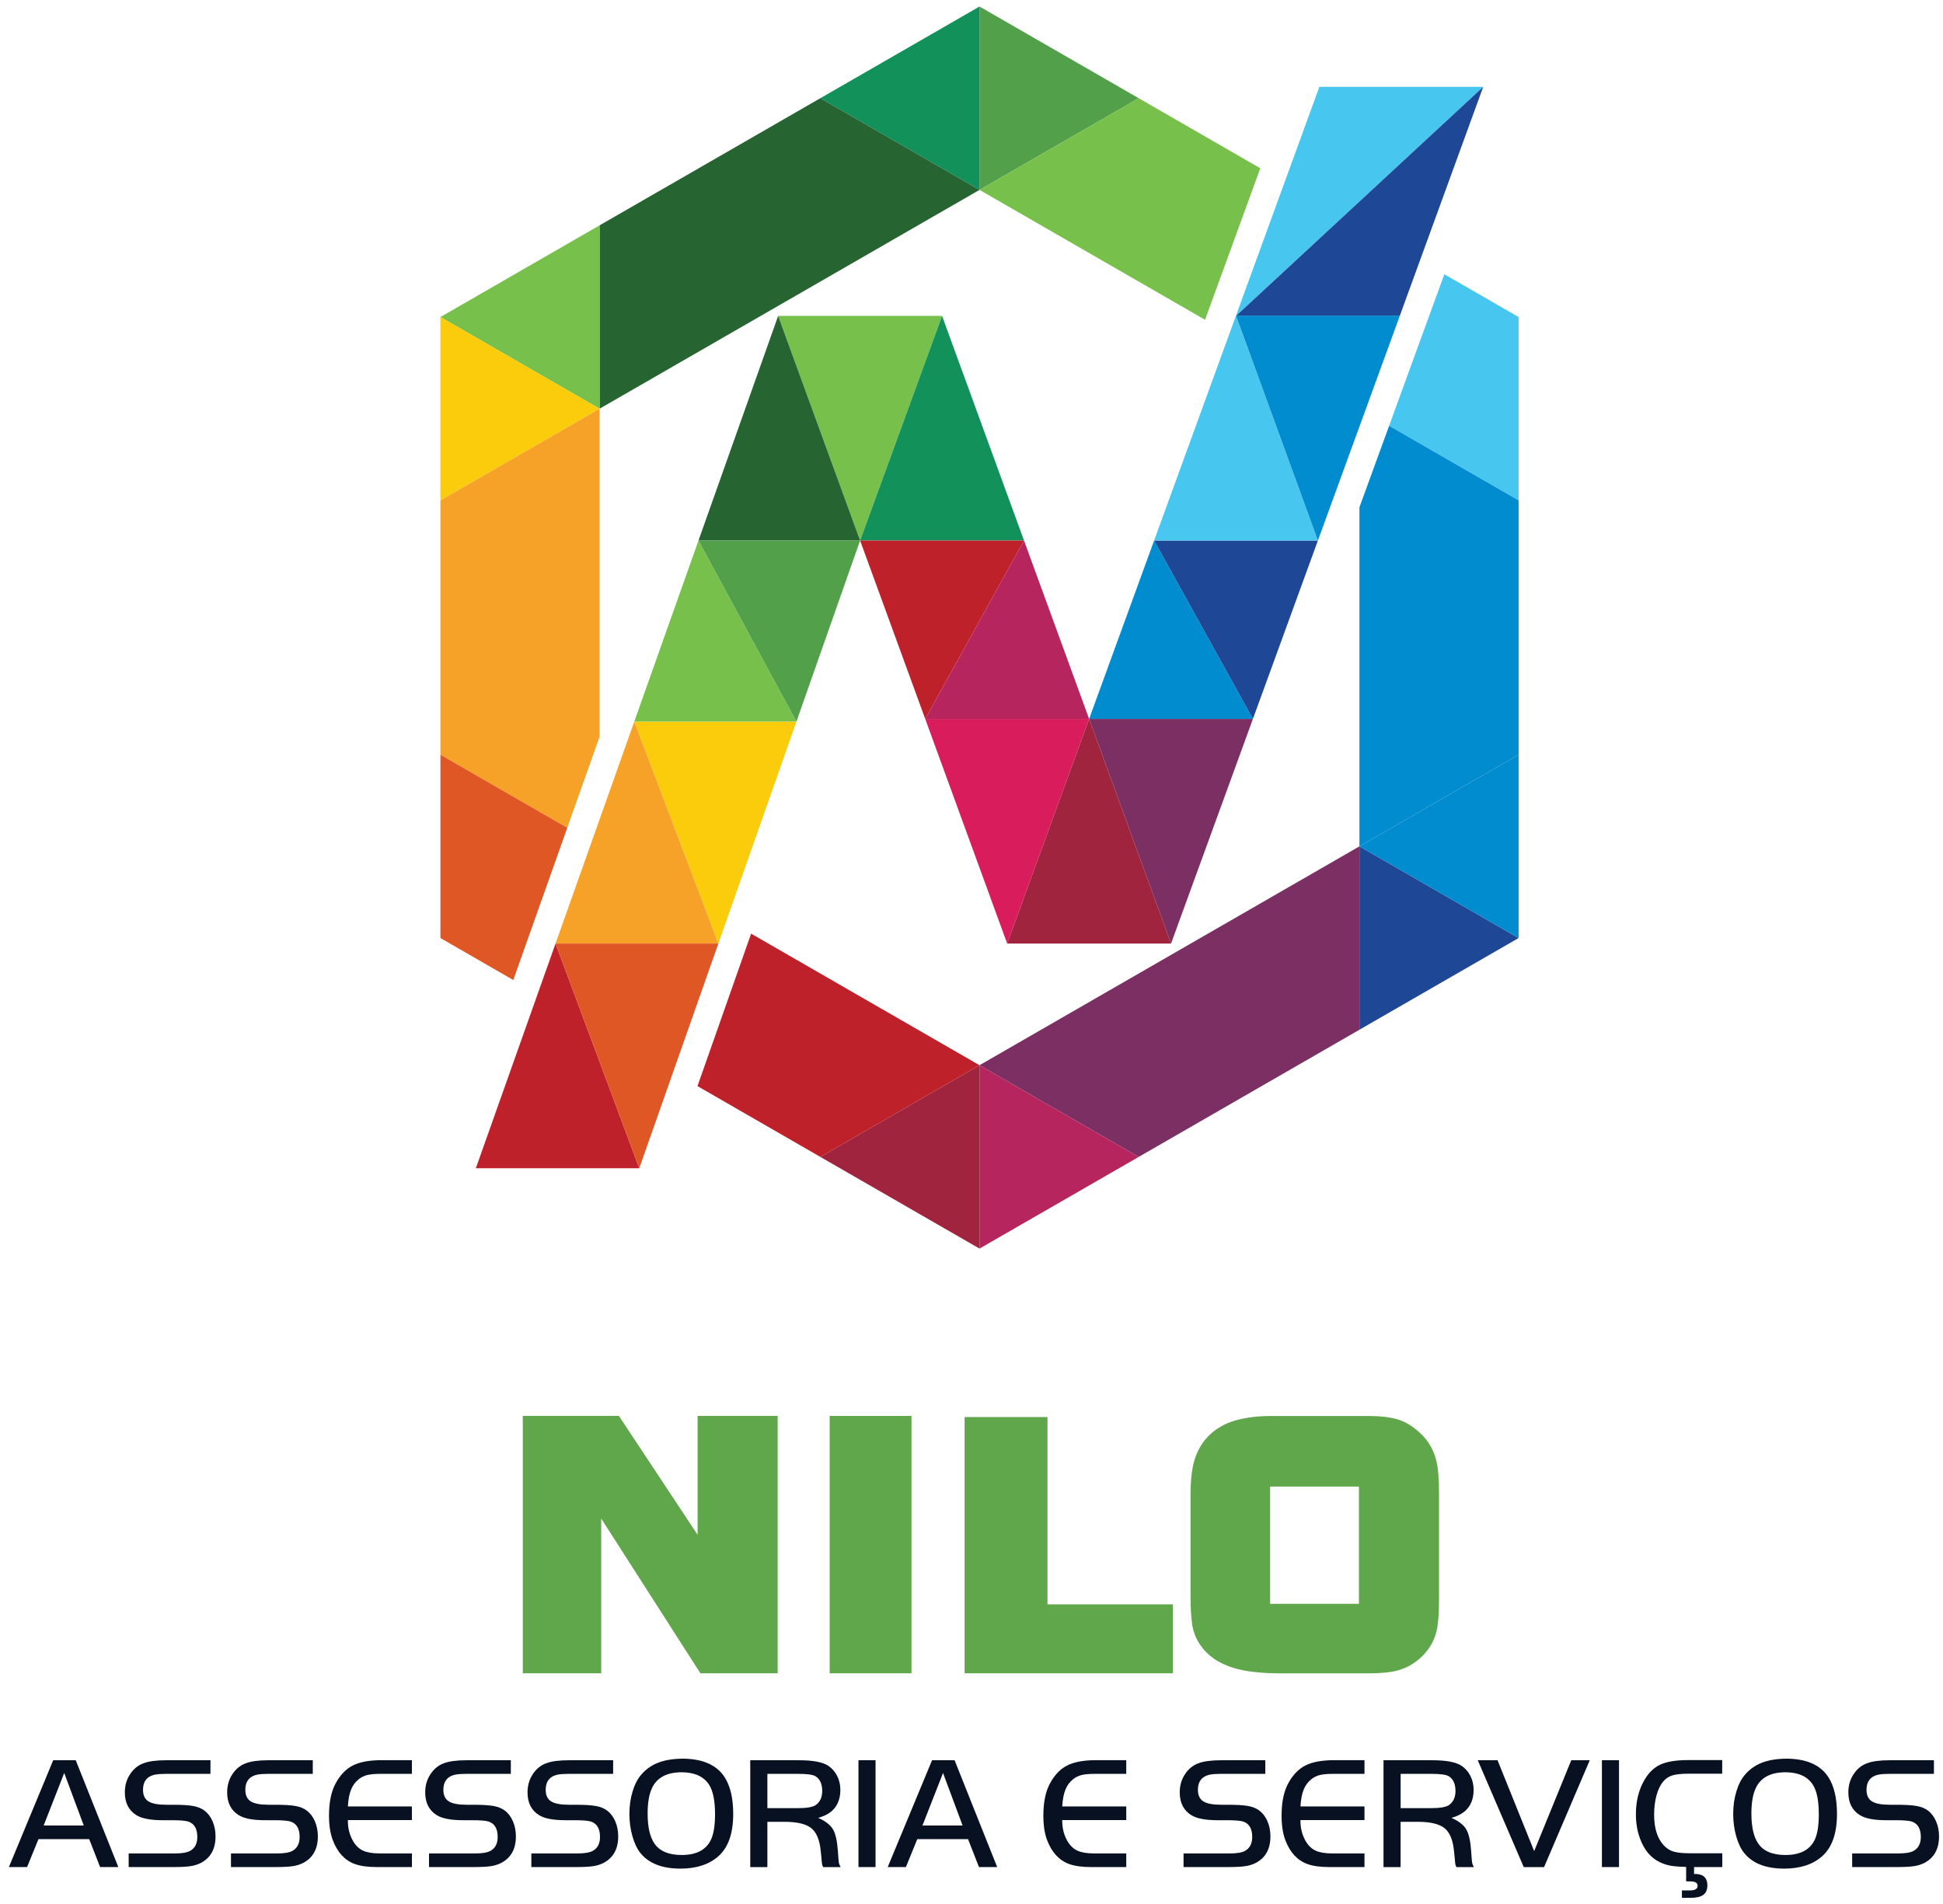
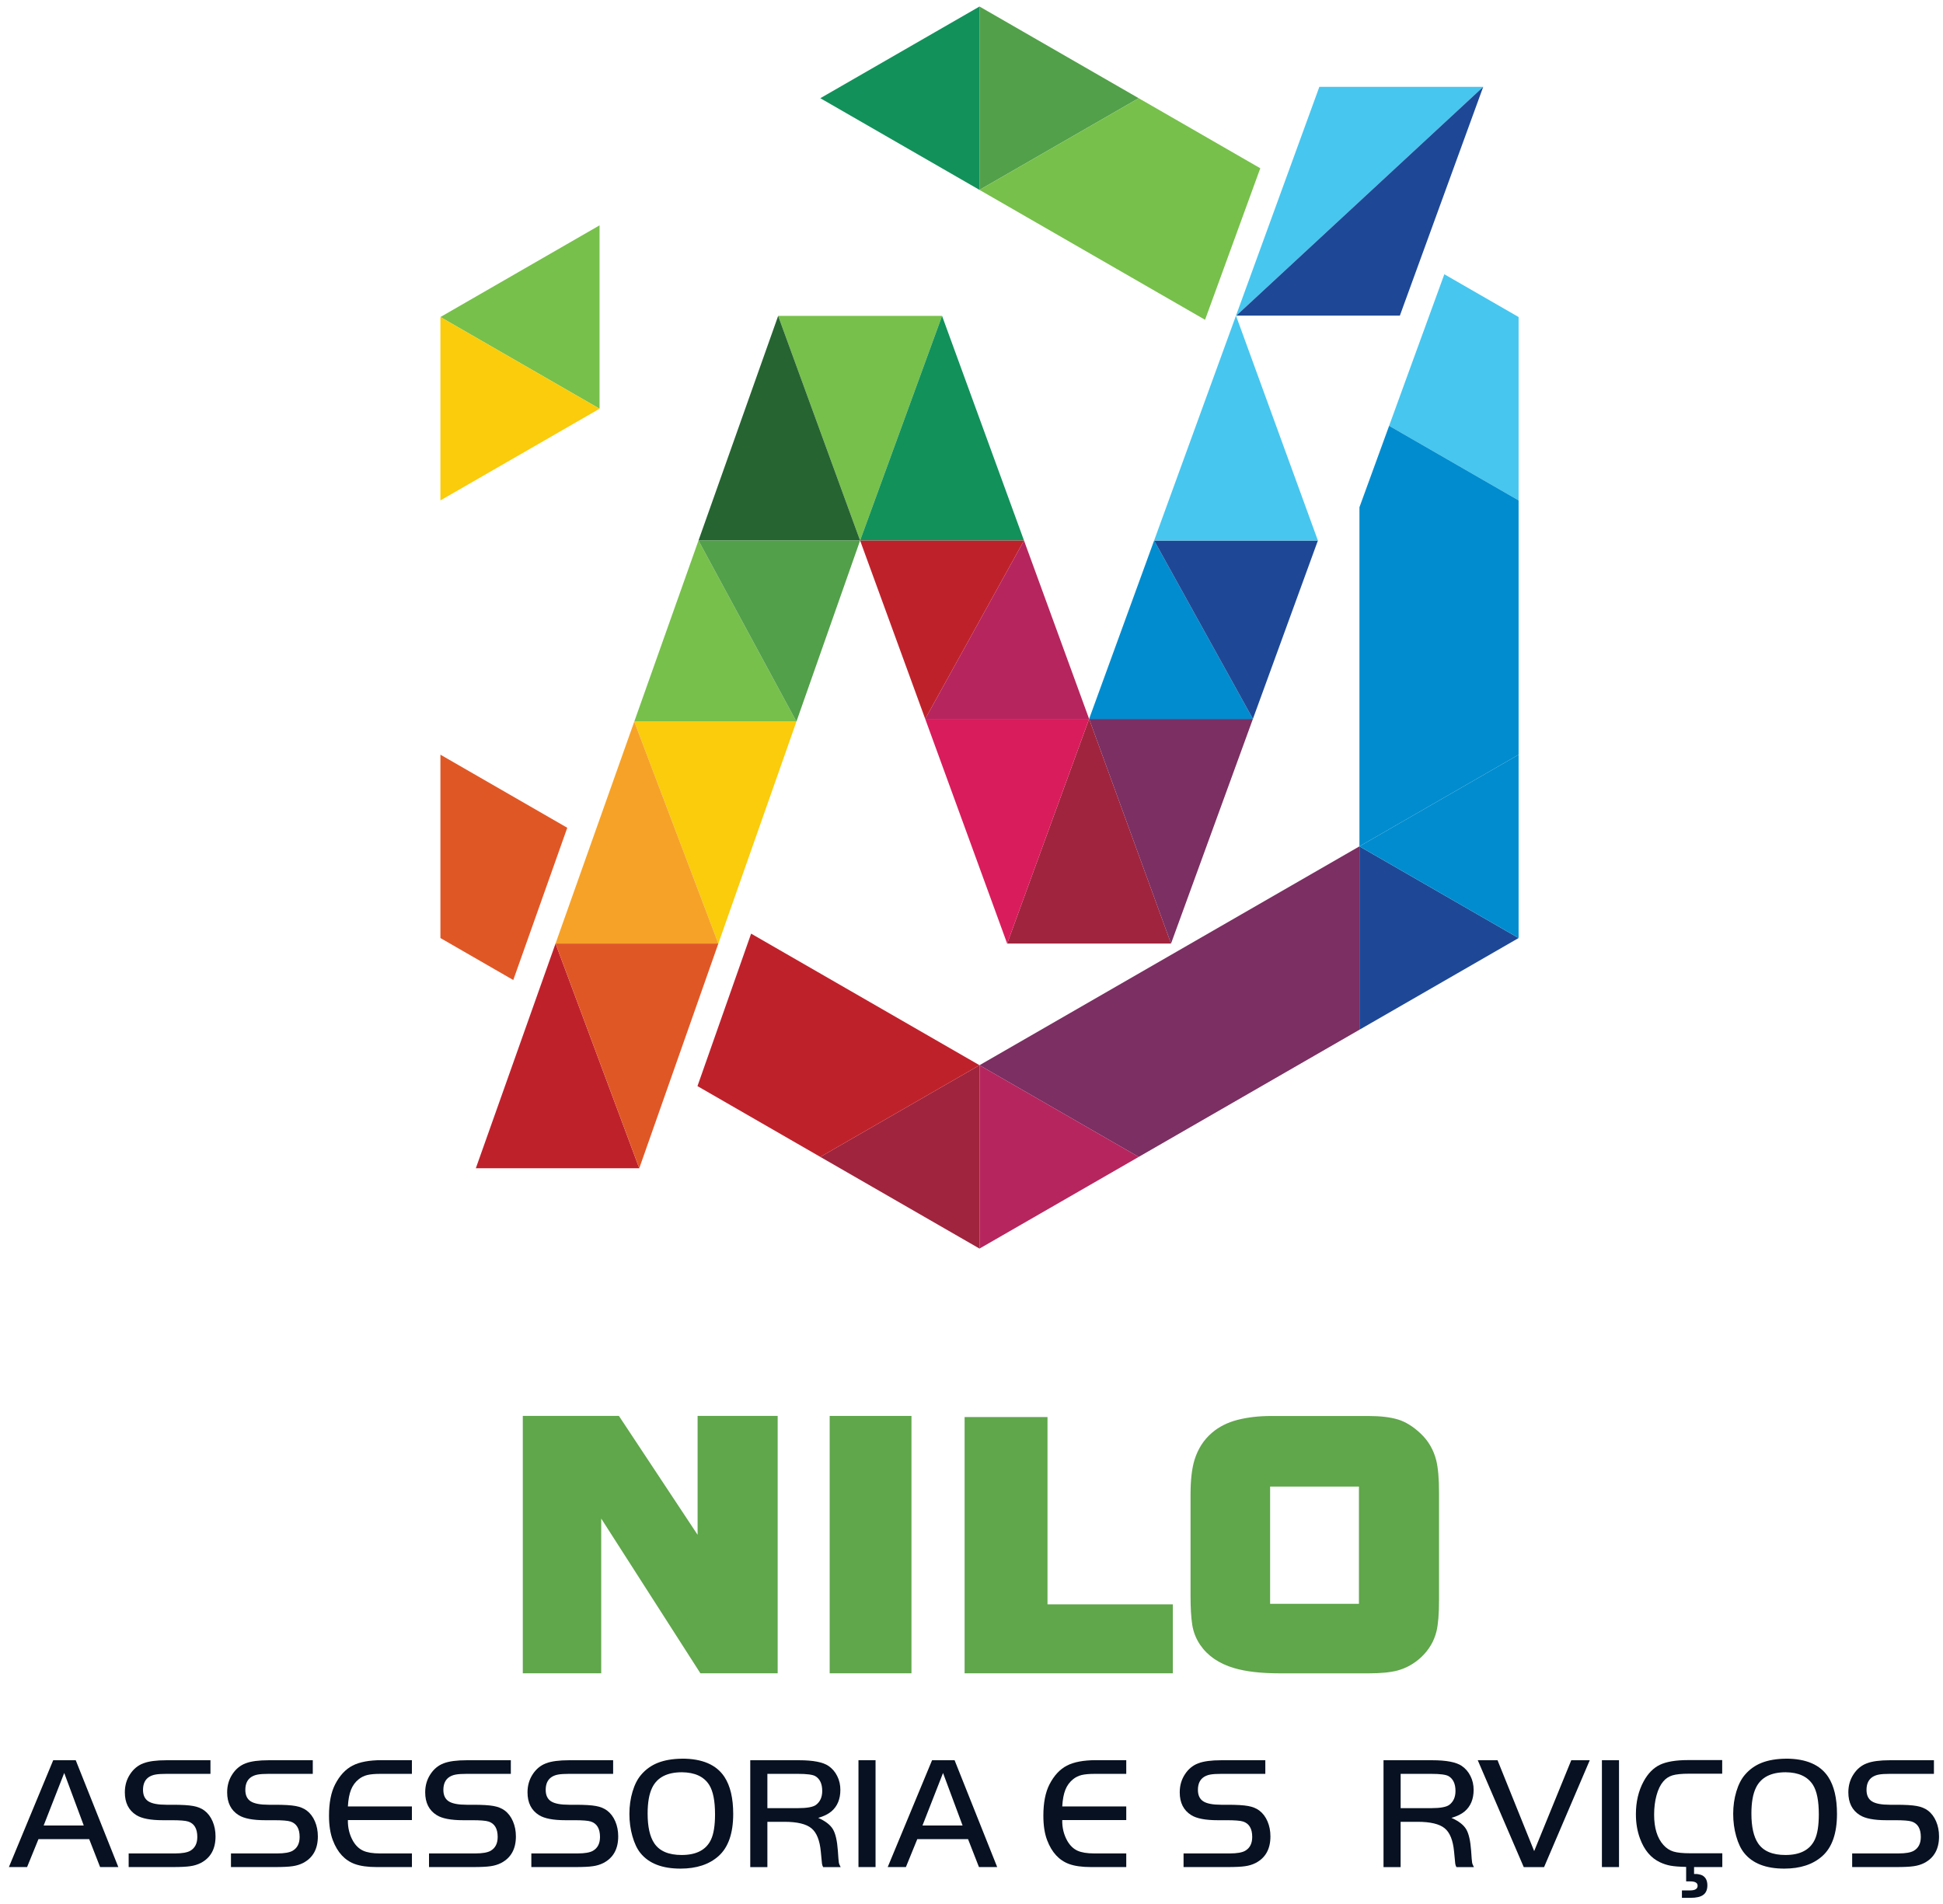
<svg xmlns="http://www.w3.org/2000/svg" width="151" height="148" viewBox="0 0 151 148" fill="none">
  <g clip-path="url(#clip0_17_2)">
    <path d="M60.437 130.05H54.432L46.723 118.022V130.05H40.629V110.046H48.099L54.214 119.286V110.046H60.437V130.05Z" fill="#60A64B" />
    <path d="M70.835 130.05H64.478V110.046H70.835V130.05Z" fill="#60A64B" />
    <path d="M91.15 130.05H74.964V110.134H81.406V124.691H91.147V130.05H91.15Z" fill="#60A64B" />
    <path d="M111.834 124.37C111.834 125.444 111.767 126.248 111.637 126.787C111.449 127.555 111.055 128.223 110.457 128.789C109.918 129.297 109.299 129.645 108.602 129.835C108.047 129.98 107.305 130.053 106.374 130.053H99.471C98.001 130.053 96.806 129.914 95.888 129.639C94.724 129.291 93.848 128.689 93.266 127.833C92.944 127.355 92.741 126.832 92.653 126.266C92.565 125.701 92.523 124.96 92.523 124.046V116.146C92.523 115.042 92.623 114.15 92.829 113.47C93.093 112.614 93.541 111.909 94.184 111.359C94.724 110.893 95.382 110.56 96.161 110.357C96.94 110.155 97.816 110.052 98.792 110.052H106.35C107.28 110.052 108.047 110.143 108.645 110.324C109.242 110.506 109.836 110.875 110.424 111.434C111.012 111.994 111.409 112.68 111.615 113.491C111.761 114.072 111.834 114.906 111.834 115.995V124.376V124.37ZM105.61 124.648V115.538H98.707V124.648H105.61Z" fill="#60A64B" />
    <path d="M0.692 145.109L4.136 136.804H5.885L9.195 145.109H7.78L6.931 142.937H2.99L2.105 145.109H0.692ZM4.991 137.796L3.393 141.879H6.509L4.991 137.796Z" fill="#071121" />
    <path d="M9.999 145.109V144.05H13.597C14.149 144.05 14.546 143.981 14.786 143.845C15.152 143.633 15.334 143.276 15.334 142.768C15.334 142.124 15.098 141.725 14.622 141.57C14.41 141.501 13.985 141.468 13.348 141.468H12.654C11.693 141.468 11.008 141.334 10.593 141.071C9.999 140.699 9.702 140.11 9.702 139.302C9.702 138.77 9.838 138.301 10.111 137.89C10.375 137.487 10.717 137.206 11.139 137.046C11.56 136.885 12.157 136.807 12.927 136.807H16.356V137.865H12.927C12.566 137.865 12.287 137.883 12.094 137.917C11.899 137.95 11.733 138.014 11.59 138.101C11.272 138.304 11.114 138.64 11.114 139.111C11.114 139.526 11.254 139.822 11.533 140.001C11.812 140.179 12.275 140.267 12.927 140.267H13.427C14.14 140.267 14.67 140.3 15.019 140.364C15.367 140.427 15.655 140.545 15.886 140.717C16.159 140.923 16.371 141.204 16.523 141.558C16.674 141.912 16.75 142.299 16.75 142.726C16.75 143.709 16.365 144.395 15.598 144.794C15.358 144.915 15.086 145 14.782 145.042C14.479 145.088 14.028 145.109 13.424 145.109H9.999Z" fill="#071121" />
    <path d="M17.95 145.109V144.05H21.549C22.101 144.05 22.498 143.981 22.737 143.845C23.104 143.633 23.286 143.276 23.286 142.768C23.286 142.124 23.049 141.725 22.573 141.57C22.361 141.501 21.937 141.468 21.3 141.468H20.606C19.645 141.468 18.96 141.334 18.545 141.071C17.95 140.699 17.653 140.11 17.653 139.302C17.653 138.77 17.79 138.301 18.062 137.89C18.326 137.487 18.669 137.206 19.09 137.046C19.512 136.885 20.109 136.807 20.879 136.807H24.308V137.865H20.879C20.518 137.865 20.239 137.883 20.045 137.917C19.851 137.95 19.684 138.014 19.542 138.101C19.224 138.304 19.066 138.64 19.066 139.111C19.066 139.526 19.205 139.822 19.484 140.001C19.763 140.179 20.227 140.267 20.879 140.267H21.379C22.091 140.267 22.622 140.3 22.971 140.364C23.319 140.427 23.607 140.545 23.838 140.717C24.11 140.923 24.323 141.204 24.474 141.558C24.626 141.912 24.702 142.299 24.702 142.726C24.702 143.709 24.317 144.395 23.55 144.794C23.31 144.915 23.037 145 22.734 145.042C22.431 145.088 21.979 145.109 21.376 145.109H17.95Z" fill="#071121" />
    <path d="M32.011 136.807V137.865H29.582C29.134 137.865 28.788 137.896 28.543 137.956C28.297 138.017 28.076 138.125 27.882 138.28C27.612 138.494 27.412 138.767 27.281 139.096C27.148 139.426 27.066 139.858 27.036 140.397H32.011V141.455H27.036C27.024 142.051 27.157 142.593 27.433 143.08C27.639 143.436 27.9 143.688 28.215 143.833C28.527 143.978 28.964 144.05 29.519 144.05H32.014V145.109H29.276C28.576 145.109 28.009 145.03 27.576 144.873C26.796 144.589 26.223 143.972 25.863 143.016C25.669 142.505 25.569 141.873 25.569 141.117C25.569 140.116 25.726 139.302 26.045 138.682C26.399 137.995 26.848 137.511 27.394 137.227C27.939 136.943 28.697 136.801 29.667 136.801H32.014L32.011 136.807Z" fill="#071121" />
    <path d="M33.341 145.109V144.05H36.94C37.492 144.05 37.889 143.981 38.128 143.845C38.495 143.633 38.677 143.276 38.677 142.768C38.677 142.124 38.441 141.725 37.965 141.57C37.752 141.501 37.328 141.468 36.691 141.468H35.997C35.036 141.468 34.351 141.334 33.936 141.071C33.341 140.699 33.044 140.11 33.044 139.302C33.044 138.77 33.181 138.301 33.454 137.89C33.717 137.487 34.06 137.206 34.481 137.046C34.903 136.885 35.5 136.807 36.27 136.807H39.699V137.865H36.27C35.909 137.865 35.63 137.883 35.436 137.917C35.242 137.95 35.075 138.014 34.933 138.101C34.615 138.304 34.457 138.64 34.457 139.111C34.457 139.526 34.596 139.822 34.875 140.001C35.154 140.179 35.618 140.267 36.27 140.267H36.77C37.483 140.267 38.013 140.3 38.362 140.364C38.71 140.427 38.998 140.545 39.229 140.717C39.502 140.923 39.714 141.204 39.865 141.558C40.017 141.912 40.093 142.299 40.093 142.726C40.093 143.709 39.708 144.395 38.941 144.794C38.701 144.915 38.428 145 38.125 145.042C37.822 145.088 37.37 145.109 36.767 145.109H33.341Z" fill="#071121" />
    <path d="M41.293 145.109V144.05H44.892C45.443 144.05 45.84 143.981 46.08 143.845C46.447 143.633 46.629 143.276 46.629 142.768C46.629 142.124 46.392 141.725 45.916 141.57C45.704 141.501 45.28 141.468 44.643 141.468H43.949C42.988 141.468 42.303 141.334 41.887 141.071C41.293 140.699 40.996 140.11 40.996 139.302C40.996 138.77 41.133 138.301 41.405 137.89C41.669 137.487 42.012 137.206 42.433 137.046C42.854 136.885 43.452 136.807 44.222 136.807H47.65V137.865H44.222C43.861 137.865 43.582 137.883 43.388 137.917C43.194 137.95 43.027 138.014 42.885 138.101C42.566 138.304 42.409 138.64 42.409 139.111C42.409 139.526 42.548 139.822 42.827 140.001C43.106 140.179 43.57 140.267 44.222 140.267H44.722C45.434 140.267 45.965 140.3 46.313 140.364C46.662 140.427 46.95 140.545 47.18 140.717C47.453 140.923 47.665 141.204 47.817 141.558C47.969 141.912 48.044 142.299 48.044 142.726C48.044 143.709 47.659 144.395 46.892 144.794C46.653 144.915 46.38 145 46.077 145.042C45.774 145.088 45.322 145.109 44.719 145.109H41.293Z" fill="#071121" />
    <path d="M53.007 136.683C54.577 136.683 55.675 137.155 56.299 138.101C56.754 138.794 56.981 139.753 56.981 140.978C56.981 142.484 56.602 143.576 55.842 144.256C55.114 144.906 54.129 145.23 52.883 145.23C51.461 145.23 50.424 144.828 49.772 144.02C49.512 143.7 49.306 143.264 49.148 142.711C48.99 142.157 48.914 141.579 48.914 140.975C48.914 140.37 48.996 139.783 49.16 139.238C49.324 138.694 49.548 138.255 49.833 137.929C50.188 137.514 50.621 137.206 51.136 137.003C51.652 136.801 52.273 136.695 53.004 136.686L53.007 136.683ZM52.995 137.741C51.846 137.741 51.073 138.141 50.685 138.939C50.448 139.423 50.33 140.091 50.33 140.947C50.33 141.979 50.503 142.75 50.849 143.264C51.255 143.869 51.964 144.171 52.977 144.171C54.126 144.171 54.89 143.769 55.262 142.962C55.465 142.52 55.569 141.87 55.569 141.014C55.569 139.967 55.417 139.205 55.117 138.727C54.708 138.077 53.998 137.75 52.995 137.741Z" fill="#071121" />
    <path d="M59.637 141.588V145.112H58.306V136.807H62.099C63.193 136.807 63.957 136.955 64.39 137.251C64.678 137.451 64.906 137.714 65.066 138.041C65.23 138.367 65.309 138.724 65.309 139.108C65.309 139.825 65.079 140.385 64.615 140.781C64.36 140.996 64.014 141.165 63.584 141.286C64.145 141.534 64.527 141.827 64.73 142.169C64.933 142.511 65.06 143.07 65.115 143.848C65.148 144.356 65.172 144.658 65.191 144.761C65.209 144.864 65.257 144.979 65.333 145.115H63.972C63.923 145.027 63.893 144.937 63.881 144.849C63.869 144.761 63.839 144.45 63.79 143.914C63.708 143.034 63.466 142.426 63.059 142.094C62.653 141.758 61.953 141.592 60.962 141.592H59.634L59.637 141.588ZM59.637 140.53H62.014C62.717 140.53 63.184 140.445 63.411 140.279C63.736 140.037 63.899 139.674 63.899 139.196C63.899 138.646 63.723 138.262 63.369 138.047C63.169 137.926 62.717 137.865 62.014 137.865H59.637V140.53Z" fill="#071121" />
    <path d="M66.716 145.109V136.804H68.043V145.109H66.716Z" fill="#071121" />
    <path d="M68.989 145.109L72.436 136.804H74.185L77.496 145.109H76.08L75.231 142.937H71.287L70.402 145.109H68.986H68.989ZM73.288 137.796L71.69 141.879H74.807L73.288 137.796Z" fill="#071121" />
    <path d="M87.527 136.807V137.865H85.099C84.65 137.865 84.305 137.896 84.059 137.956C83.813 138.017 83.592 138.125 83.398 138.28C83.131 138.494 82.928 138.767 82.798 139.096C82.664 139.426 82.583 139.858 82.552 140.397H87.527V141.455H82.552C82.54 142.051 82.674 142.593 82.949 143.08C83.156 143.436 83.416 143.688 83.728 143.833C84.041 143.978 84.477 144.05 85.032 144.05H87.527V145.109H84.79C84.089 145.109 83.522 145.03 83.089 144.873C82.31 144.589 81.737 143.972 81.376 143.016C81.182 142.505 81.085 141.873 81.085 141.117C81.085 140.116 81.243 139.302 81.561 138.682C81.916 137.995 82.364 137.511 82.91 137.227C83.456 136.943 84.213 136.801 85.184 136.801H87.53L87.527 136.807Z" fill="#071121" />
    <path d="M91.98 145.109V144.05H95.579C96.13 144.05 96.528 143.981 96.767 143.845C97.134 143.633 97.316 143.276 97.316 142.768C97.316 142.124 97.079 141.725 96.603 141.57C96.391 141.501 95.967 141.468 95.33 141.468H94.636C93.675 141.468 92.99 141.334 92.575 141.071C91.98 140.699 91.683 140.11 91.683 139.302C91.683 138.77 91.82 138.301 92.093 137.89C92.356 137.487 92.699 137.206 93.12 137.046C93.541 136.885 94.139 136.807 94.909 136.807H98.334V137.865H94.909C94.548 137.865 94.269 137.883 94.075 137.917C93.881 137.95 93.714 138.014 93.572 138.101C93.254 138.304 93.096 138.64 93.096 139.111C93.096 139.526 93.235 139.822 93.514 140.001C93.793 140.179 94.257 140.267 94.909 140.267H95.409C96.121 140.267 96.652 140.3 97.001 140.364C97.349 140.427 97.64 140.545 97.868 140.717C98.14 140.923 98.353 141.204 98.504 141.558C98.656 141.912 98.731 142.299 98.731 142.726C98.731 143.709 98.347 144.395 97.579 144.794C97.34 144.915 97.067 145 96.764 145.042C96.461 145.088 96.009 145.109 95.406 145.109H91.98Z" fill="#071121" />
-     <path d="M106.041 136.807V137.865H103.612C103.164 137.865 102.818 137.896 102.572 137.956C102.327 138.017 102.106 138.125 101.912 138.28C101.645 138.494 101.442 138.767 101.311 139.096C101.178 139.426 101.096 139.858 101.066 140.397H106.041V141.455H101.066C101.054 142.051 101.187 142.593 101.463 143.08C101.669 143.436 101.93 143.688 102.242 143.833C102.554 143.978 102.991 144.05 103.546 144.05H106.041V145.109H103.303C102.603 145.109 102.036 145.03 101.602 144.873C100.823 144.589 100.25 143.972 99.89 143.016C99.695 142.505 99.599 141.873 99.599 141.117C99.599 140.116 99.756 139.302 100.074 138.682C100.429 137.995 100.878 137.511 101.424 137.227C101.969 136.943 102.727 136.801 103.697 136.801H106.044L106.041 136.807Z" fill="#071121" />
    <path d="M108.848 141.588V145.112H107.52V136.807H111.312C112.407 136.807 113.171 136.955 113.604 137.251C113.892 137.451 114.12 137.714 114.28 138.041C114.444 138.367 114.523 138.724 114.523 139.108C114.523 139.825 114.292 140.385 113.829 140.781C113.574 140.996 113.228 141.165 112.798 141.286C113.359 141.534 113.741 141.827 113.944 142.169C114.147 142.511 114.274 143.07 114.329 143.848C114.362 144.356 114.386 144.658 114.405 144.761C114.423 144.864 114.471 144.979 114.547 145.115H113.186C113.137 145.027 113.107 144.937 113.095 144.849C113.083 144.761 113.052 144.45 113.004 143.914C112.922 143.034 112.68 142.426 112.273 142.094C111.867 141.761 111.167 141.592 110.176 141.592H108.845L108.848 141.588ZM108.848 140.53H111.227C111.931 140.53 112.395 140.445 112.625 140.279C112.949 140.037 113.113 139.674 113.113 139.196C113.113 138.646 112.937 138.262 112.583 138.047C112.382 137.926 111.931 137.865 111.23 137.865H108.851V140.53H108.848Z" fill="#071121" />
    <path d="M123.548 136.807L119.998 145.112H118.418L114.844 136.807H116.381L119.228 143.869L122.111 136.807H123.545H123.548Z" fill="#071121" />
    <path d="M124.493 145.109V136.804H125.821V145.109H124.493Z" fill="#071121" />
    <path d="M133.849 144.05V145.109H131.654V145.65H131.763C131.821 145.641 131.906 145.65 132.018 145.672C132.133 145.693 132.218 145.72 132.272 145.747C132.548 145.886 132.688 146.146 132.688 146.531C132.688 146.866 132.582 147.114 132.372 147.269C132.163 147.426 131.83 147.501 131.375 147.501H130.711V146.924H131.339C131.733 146.924 131.93 146.803 131.93 146.564C131.93 146.325 131.733 146.222 131.339 146.222H131.039V145.097C130.514 145.085 130.111 145.055 129.829 145.003C129.547 144.952 129.271 144.861 129.001 144.734C128.301 144.404 127.789 143.796 127.458 142.907C127.243 142.333 127.134 141.697 127.134 141.008C127.134 140.04 127.334 139.184 127.737 138.446C128.071 137.832 128.492 137.406 128.998 137.161C129.508 136.919 130.235 136.795 131.181 136.795H133.84V137.853H131.254C130.69 137.853 130.262 137.896 129.974 137.983C129.686 138.071 129.444 138.231 129.25 138.467C129.032 138.727 128.859 139.084 128.735 139.541C128.61 139.998 128.55 140.497 128.55 141.041C128.55 142.066 128.789 142.85 129.268 143.388C129.492 143.639 129.753 143.811 130.047 143.902C130.341 143.993 130.784 144.038 131.363 144.038H133.84L133.849 144.05Z" fill="#071121" />
    <path d="M138.787 136.683C140.357 136.683 141.455 137.155 142.079 138.101C142.534 138.794 142.761 139.753 142.761 140.978C142.761 142.484 142.382 143.576 141.622 144.256C140.894 144.906 139.909 145.23 138.663 145.23C137.241 145.23 136.204 144.828 135.552 144.02C135.292 143.7 135.083 143.264 134.928 142.711C134.77 142.157 134.695 141.579 134.695 140.975C134.695 140.37 134.776 139.783 134.94 139.238C135.104 138.694 135.328 138.255 135.613 137.929C135.968 137.514 136.401 137.206 136.917 137.003C137.432 136.801 138.053 136.695 138.784 136.686L138.787 136.683ZM138.775 137.741C137.626 137.741 136.853 138.141 136.465 138.939C136.228 139.423 136.11 140.091 136.11 140.947C136.11 141.979 136.283 142.75 136.629 143.264C137.035 143.869 137.744 144.171 138.757 144.171C139.906 144.171 140.67 143.769 141.043 142.962C141.246 142.52 141.349 141.87 141.349 141.014C141.349 139.967 141.197 139.205 140.897 138.727C140.485 138.077 139.778 137.75 138.775 137.741Z" fill="#071121" />
    <path d="M143.941 145.109V144.05H147.539C148.091 144.05 148.488 143.981 148.727 143.845C149.094 143.633 149.276 143.276 149.276 142.768C149.276 142.124 149.04 141.725 148.564 141.57C148.352 141.501 147.927 141.468 147.291 141.468H146.596C145.635 141.468 144.95 141.334 144.535 141.071C143.941 140.699 143.644 140.11 143.644 139.302C143.644 138.77 143.78 138.301 144.053 137.89C144.317 137.487 144.659 137.206 145.081 137.046C145.502 136.885 146.099 136.807 146.869 136.807H150.295V137.865H146.869C146.508 137.865 146.229 137.883 146.035 137.917C145.841 137.95 145.675 138.014 145.532 138.101C145.214 138.304 145.056 138.64 145.056 139.111C145.056 139.526 145.196 139.822 145.475 140.001C145.754 140.179 146.217 140.267 146.869 140.267H147.369C148.082 140.267 148.612 140.3 148.961 140.364C149.31 140.427 149.601 140.545 149.828 140.717C150.101 140.923 150.313 141.204 150.465 141.558C150.616 141.912 150.692 142.299 150.692 142.726C150.692 143.709 150.307 144.395 149.54 144.794C149.3 144.915 149.028 145 148.724 145.042C148.421 145.088 147.97 145.109 147.366 145.109H143.941Z" fill="#071121" />
    <path d="M76.122 82.789L88.494 89.915L105.649 80.031V65.779L76.122 82.789Z" fill="#7B2F62" />
    <path d="M76.122 97.041L88.494 89.915L76.122 82.789V97.041Z" fill="#B6255E" />
    <path d="M105.649 65.779V80.031L118.018 72.905L105.649 65.779Z" fill="#1E4896" />
    <path d="M118.018 72.905V58.654L105.649 65.779L118.018 72.905Z" fill="#008CCF" />
    <path d="M76.122 14.759L88.494 7.633L76.122 0.507V14.759Z" fill="#52A04A" />
    <path d="M76.122 82.789L63.751 89.915L76.122 97.041V82.789Z" fill="#A0243D" />
    <path d="M76.122 14.759V0.507L63.751 7.633L76.122 14.759Z" fill="#12915B" />
-     <path d="M76.122 14.759L63.751 7.633L46.595 17.514V31.766L76.122 14.759Z" fill="#266432" />
    <path d="M46.595 31.766V17.514L34.227 24.64L46.595 31.766Z" fill="#77C04B" />
    <path d="M34.227 24.64V38.892L46.595 31.766L34.227 24.64Z" fill="#FACC0B" />
    <path d="M73.212 24.552H60.474L66.843 42.01L73.212 24.552Z" fill="#77C04B" />
    <path d="M78.272 73.335H91.007L84.641 55.874L78.272 73.335Z" fill="#A0243D" />
    <path d="M84.641 55.874H71.903L78.272 73.335L84.641 55.874Z" fill="#D91C5C" />
    <path d="M73.212 24.552L66.843 42.01H79.581L73.212 24.552Z" fill="#12915B" />
    <path d="M66.843 42.01L71.903 55.874L79.581 42.01H66.843Z" fill="#BF212B" />
    <path d="M79.581 42.01L71.903 55.874H84.641L79.581 42.01Z" fill="#B6255E" />
    <path d="M60.474 24.552L54.283 42.01H66.843L60.474 24.552Z" fill="#266432" />
    <path d="M49.293 56.08L55.826 73.335L61.895 56.08H49.293Z" fill="#FACC0B" />
    <path d="M54.283 42.01L49.293 56.08H61.895L54.283 42.01Z" fill="#77C04B" />
    <path d="M66.843 42.01H54.283L61.895 56.08L66.843 42.01Z" fill="#52A04A" />
    <path d="M49.293 56.08L43.173 73.335H55.826L49.293 56.08Z" fill="#F6A228" />
    <path d="M36.979 90.798H49.681L43.173 73.335L36.979 90.798Z" fill="#BF212B" />
    <path d="M43.173 73.335L49.681 90.798L55.826 73.335H43.173Z" fill="#E05726" />
    <path d="M91.007 73.335L97.37 55.874H84.641L91.007 73.335Z" fill="#7B2F62" />
    <path d="M84.641 55.874H97.37L89.692 42.01L84.641 55.874Z" fill="#008CCF" />
    <path d="M89.692 42.01L97.37 55.874L102.421 42.01H89.692Z" fill="#1E4896" />
    <path d="M89.692 42.01H102.421L96.055 24.531L89.692 42.01Z" fill="#47C6EF" />
-     <path d="M102.421 42.01L108.79 24.531H96.055L102.421 42.01Z" fill="#008CCF" />
    <path d="M96.055 24.531H96.079L115.268 6.75H102.533L96.055 24.531Z" fill="#47C6EF" />
    <path d="M108.79 24.531L115.268 6.75L96.079 24.531H108.79Z" fill="#1E4896" />
    <path d="M112.246 21.316L109.178 29.733L107.956 33.093L118.018 38.891V24.64L112.246 21.316Z" fill="#47C6EF" />
    <path d="M105.649 39.424V65.779L118.018 58.654V38.891L107.956 33.093L105.649 39.424Z" fill="#008CCF" />
    <path d="M97.943 13.077L88.494 7.633L76.122 14.759L93.651 24.855L97.943 13.077Z" fill="#77C04B" />
-     <path d="M46.595 57.256V31.766L34.227 38.891V58.654L44.085 64.334L46.595 57.256Z" fill="#F6A228" />
    <path d="M34.227 58.654V72.905L39.889 76.168L42.797 67.969L44.085 64.334L34.227 58.654Z" fill="#E05726" />
    <path d="M54.204 84.413L63.751 89.915L76.122 82.789L58.373 72.563L54.204 84.413Z" fill="#BF212B" />
  </g>
  <defs>
    <clipPath id="clip0_17_2">
      <rect width="150" height="147" fill="white" transform="translate(0.692 0.507)" />
    </clipPath>
  </defs>
</svg>